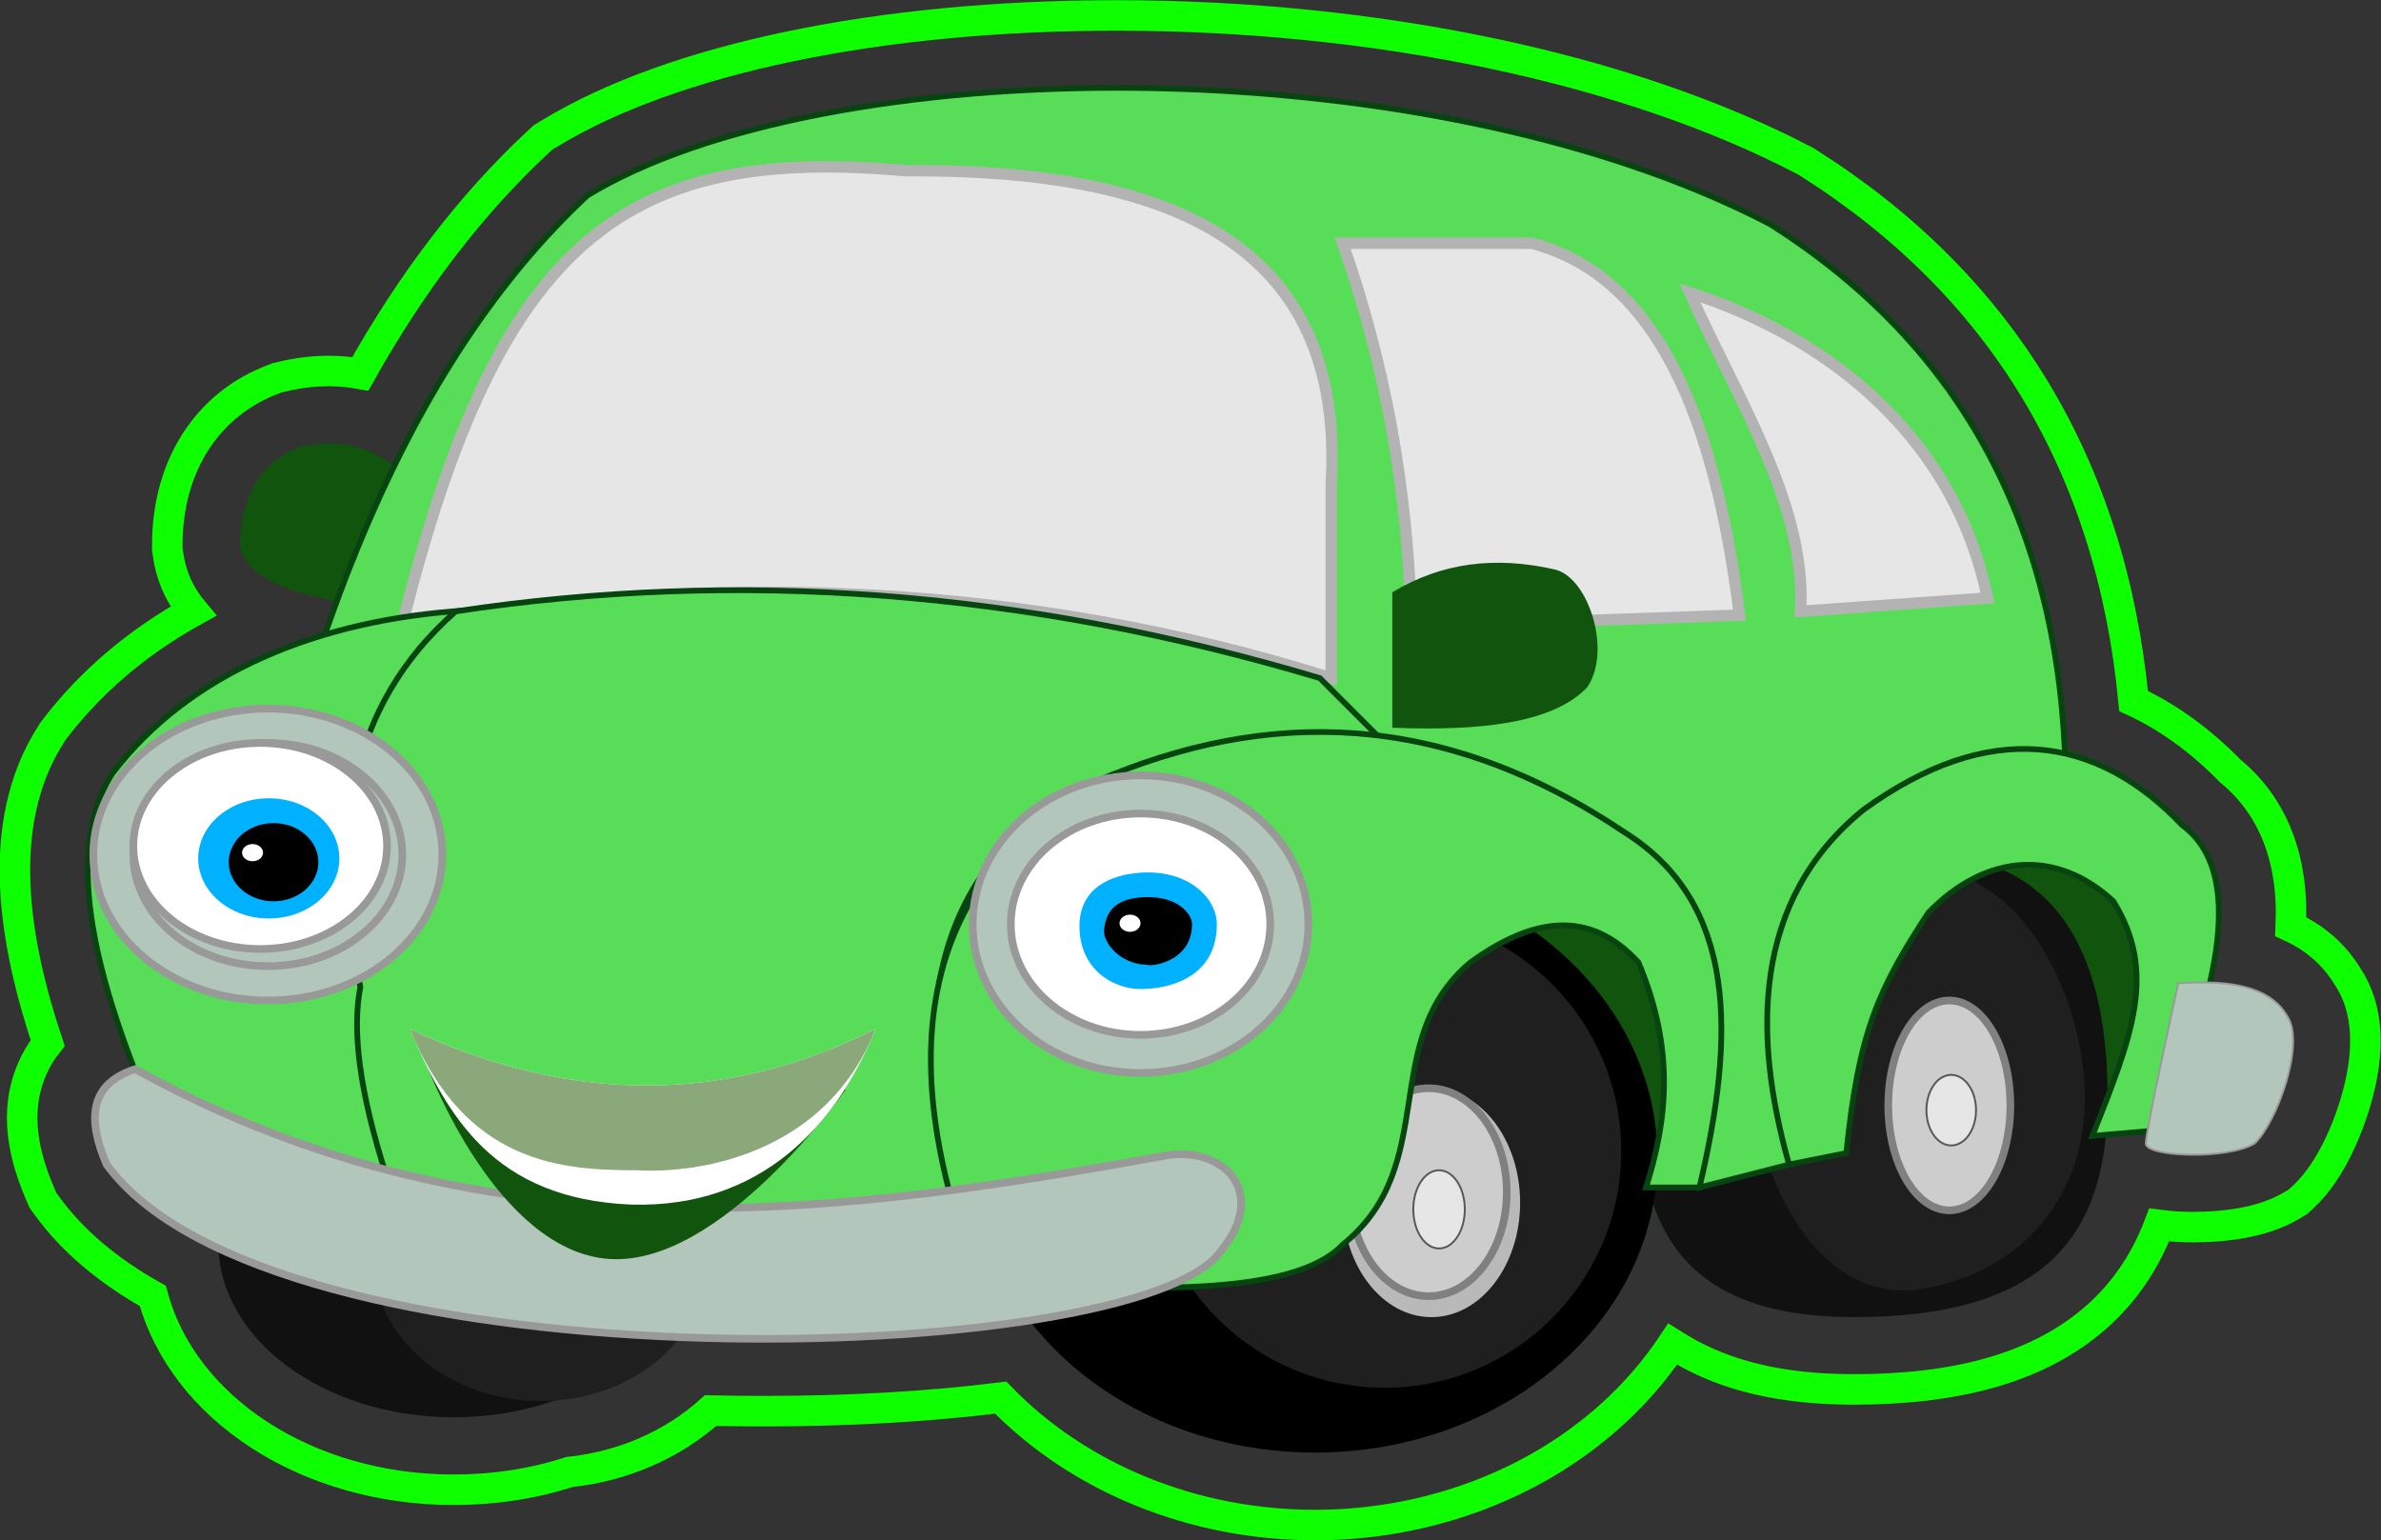
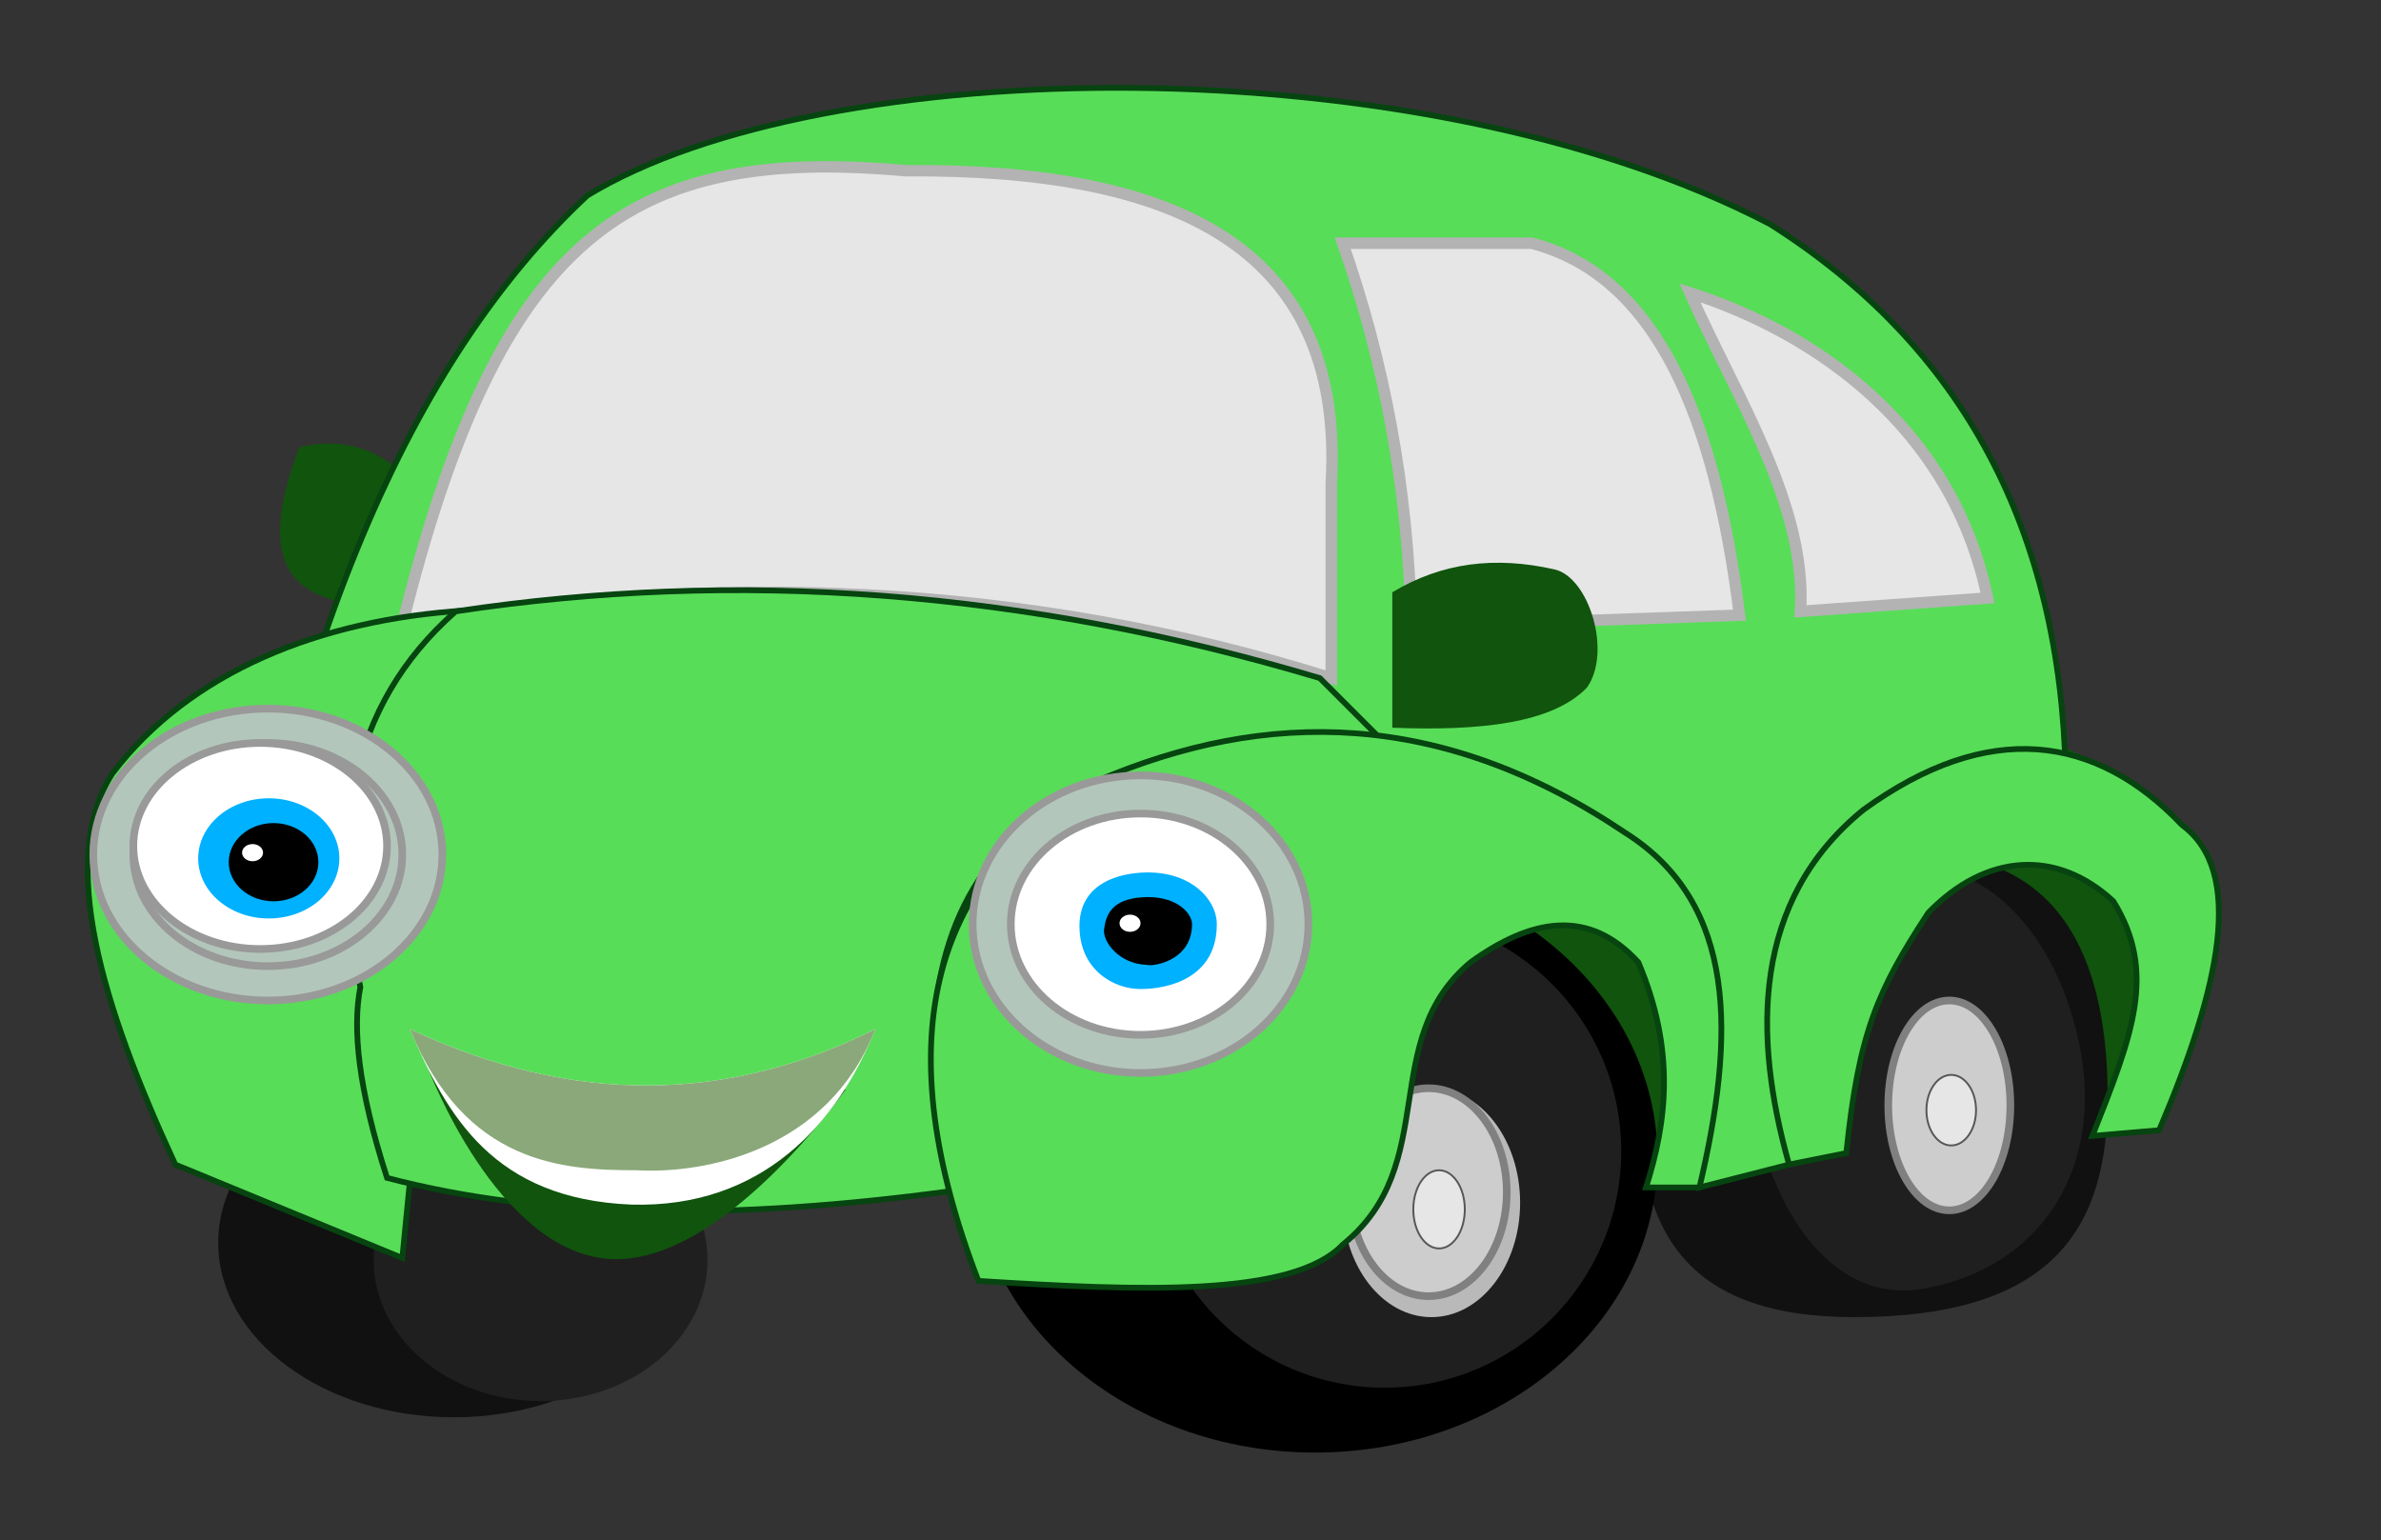
<svg xmlns="http://www.w3.org/2000/svg" version="1.1" id="Layer_1" x="0px" y="0px" viewBox="0 0 1248.2 807.5" style="enable-background:new 0 0 1248.2 807.5;" xml:space="preserve">
  <rect x="0" y="0" width="1248.2" height="807.5" fill="#333333" stroke="none" />
  <style type="text/css">
	.st0{fill:none;stroke:#0DFF00;stroke-width:16;stroke-miterlimit:10;}
	.st1{fill:#10540D;}
	.st2{fill:#111111;}
	.st3{fill:#1F1F1F;}
	.st4{fill:#CDCDCD;stroke:#808080;stroke-width:4;stroke-miterlimit:10;}
	.st5{fill:#E6E6E6;stroke:#575757;stroke-miterlimit:10;}
	.st6{fill:#B9B9B9;}
	.st7{fill:#58DD58;stroke:#064410;stroke-width:3;stroke-miterlimit:10;}
	.st8{fill:#E6E6E6;stroke:#B3B3B3;stroke-width:6;stroke-miterlimit:10;}
	.st9{fill:#B3C6BB;stroke:#999999;stroke-width:4;stroke-miterlimit:10;}
	.st10{fill:#B3C6BB;stroke:#999999;stroke-miterlimit:10;}
	.st11{fill:#FFFFFF;}
	.st12{fill:#8AA879;}
	.st13{fill:#FFFFFF;stroke:#999999;stroke-width:4;stroke-miterlimit:10;}
	.st14{fill:#00B1FF;}
</style>
  <g id="bottom_1_">
</g>
-   <path class="st0" d="M689.4,799.5c-63.8,0-123.8-24.6-164.8-66.8c-37.6,4.7-79.9,7.1-123.8,7.1c-9.4,0-18.9-0.1-28.3-0.3  c-19.8,17.8-45.7,29.2-74,32.2c-19.2,6.2-39.6,9.3-60.6,9.3c-77.5,0-142-43-157.8-101.6c-23.8-13.4-42.2-29.1-55-46.6l-2.5-3.4  l-1.7-3.9c-11-25.5-12.2-47-3.7-65.9c1.8-4,4.3-8.4,7.8-12.8c-17-51-28.9-114.1,1.8-161.9l0.8-1.3l0.9-1.2  c19-24.9,43.6-45.8,72.8-62c-8.6-10.2-12-21-13.2-29.8l-0.4-2.7l0-2.7c0.2-41.1,21-73.4,55.7-86.4l2.1-0.8l2.2-0.5  c8.3-2,16.6-3,24.6-3c5.6,0,11.2,0.5,16.6,1.5c26.9-48.1,58-88.8,92.9-121.3l2.8-2.6l3.3-2c64.6-39.4,173-62,297.3-62  c136.3,0,267.6,27.6,360,75.7l1.4,0.7l1.4,0.9c101.4,64.2,158.7,159,170.5,282.1c17.9,8.3,35,20.6,50.7,36.7  c12,9.8,26,26.8,30.4,55.2c1.3,8.2,1.7,17,1.3,26.4c12.8,5.9,22.8,14.6,29.9,26.3c10.8,16.4,12.1,38.5,4,65.9  c-3,10-11.6,34.9-27.3,49.4l-2.9,2.7l-3.4,2c-15.6,9.3-36.6,11.2-51.5,11.2c0,0,0,0,0,0c-4.8,0-11.2-0.2-17.8-1.1  c-7.9,20.8-20.1,38-36.6,51.4c-28.8,23.4-69.2,34.8-123.5,34.8c-37.4,0-67.1-7-90.9-21.3c-1.4-0.8-2.7-1.7-4-2.5  c-12.5,18.8-28.6,35.8-47.8,50C790.2,783.5,740.5,799.5,689.4,799.5z" />
-   <path class="st1" d="M1198.9,532.5c-7-12.1-21.6-16.8-40.4-17.4c8.7-38.1,6-67.4-14.6-82.6c-13.5-14.2-28-24.9-43.5-31.6  c-5.7-3.4-11.7-6.3-18-8.8c-6-120.8-56.7-212.7-154.5-274.6c-183.2-95.4-497-90-620-15c-38.3,35.7-72.1,82.3-101.2,141.8  c-14.2-10.7-30.6-14.5-49.8-9.8c-24,9-30.9,32.1-31,51c2.5,18.7,29.6,25.3,50.7,29.8c-2.1,5.7-4.2,11.5-6.2,17.4  c-45.6,13.5-84.5,37.5-111.5,72.8c-23,35.8-13,91.6,11.6,155.1c-23.6,7.8-24.9,26.1-14.6,49.9c12.6,17.3,32.9,31.9,58.6,43.9  c2.1,49.2,56.5,88.6,123.4,88.6c18.9,0,36.8-3.1,52.8-8.8c27.6-1.9,51.6-14.7,65.9-33.2c66.2,2.6,131.6-0.8,183.1-8.7  c32.2,41.7,87.2,69.2,149.7,69.2c89.5,0,163.7-56.4,177.3-130.1c12.6,36.5,42.8,59.1,105.2,59.1c94.7,0,126.7-38.3,132.1-95.6l0.5,0  v0l21.2-1.8c-0.5,3.2-0.9,5.5-0.9,6.5c0,7,42.6,8.6,57,0C1193.6,588.7,1208.9,546.5,1198.9,532.5z" />
  <g>
    <g id="tires">
      <g id="bottom">
		</g>
      <g>
        <ellipse class="st1" cx="1036.4" cy="497.5" rx="120.5" ry="114" />
        <path class="st2" d="M1104.9,575.5c0,67.9-28,115-133,115c-90,0-113-47.1-113-115s41.3-106.9,113-123     C1029.9,439.5,1104.9,448.5,1104.9,575.5z" />
        <path class="st3" d="M1090.8,551.4c11.1,62.1-21,113-81.9,124.1c-55,10-87.8-55.7-91.5-112.7s32.1-105.8,79.9-108.9     C1045.2,450.7,1080.6,495.2,1090.8,551.4z" />
        <ellipse class="st4" cx="1021.9" cy="579.5" rx="32" ry="55" />
        <ellipse class="st5" cx="1022.9" cy="582" rx="13" ry="18.5" />
      </g>
      <g>
        <ellipse class="st2" cx="237.9" cy="651.5" rx="123.5" ry="91.5" />
        <ellipse class="st3" cx="283.4" cy="660.5" rx="87.5" ry="74" />
      </g>
      <g>
        <ellipse class="st1" cx="796.4" cy="520.5" rx="120.5" ry="114" />
        <ellipse cx="689.4" cy="607" rx="179.5" ry="154.5" />
        <circle class="st3" cx="725.9" cy="603.5" r="124" />
        <ellipse class="st6" cx="750.4" cy="630.5" rx="46.5" ry="60" />
        <ellipse class="st4" cx="748.9" cy="625" rx="41" ry="54.5" />
        <ellipse class="st5" cx="754.4" cy="634" rx="13.5" ry="20.5" />
      </g>
    </g>
    <g id="frame">
-       <path class="st1" d="M186.9,317.5l28-66c-16-16-35-22.6-58-17c-24,9-30.9,32.1-31,51C128.9,307.5,165.8,312.7,186.9,317.5z" />
+       <path class="st1" d="M186.9,317.5l28-66c-16-16-35-22.6-58-17C128.9,307.5,165.8,312.7,186.9,317.5z" />
      <path class="st7" d="M113.9,574.5c35.7-237.7,102.2-386.4,194-472c123-75,436.8-80.4,620,15c101.6,64.3,152.4,161.1,155,289    c-95.3,47.2-142.1,115.8-145,204l-47,12c16.2-130.3-39.8-191.7-161-191L113.9,574.5z" />
    </g>
    <g id="Windscreen">
      <path class="st8" d="M210.9,327.5c51-205,119-251,264-238c137.4-1,230.3,37.3,223,164v102C537.3,304.8,371.6,299.2,210.9,327.5z" />
      <path class="st7" d="M91.9,610.5c-38.8-83.7-61.8-160.1-33-205c40.6-53.3,108.6-80.7,185.5-85.5l-33.5,339.5L91.9,610.5z" />
    </g>
    <g id="front_seat_screen">
      <path class="st8" d="M703.9,127.5c21.4,61,34.4,127.4,36,201l172-6c-12.8-102.8-42.9-177.8-109-195H703.9z" />
    </g>
    <g id="back_seat_screen">
      <path class="st8" d="M943.9,320.5l98-7c-18.5-89.7-90.5-139.1-156-160C910.7,209.2,947.3,264.8,943.9,320.5z" />
    </g>
    <g id="side_mirrors">
      <path class="st1" d="M729.9,381.5v-71c26.1-15.7,54-19,85-12c18,4,30.3,43.3,17,62C813.7,379.3,775.7,383.3,729.9,381.5z" />
    </g>
    <g id="bonent">
      <path class="st7" d="M202.9,617.5c-15.2-47.2-18.2-78.3-14-100c-16.3-78.2-7.1-146.8,50-197c147.3-22.2,298.2-11.3,453,35l30,30    c-190.5-2.3-258.7,81.9-224,239C386.7,639.5,286.6,639.5,202.9,617.5z" />
    </g>
    <g id="fenders">
      <path class="st7" d="M937.9,610.5c-19.1-67.3-19.5-138.5,39-186c65.5-47.5,121.8-39.5,167,8c33.1,24.4,20,84.9-12,160l-35,3    c21-53,34.1-85.6,11-123c-29.3-27.3-66.5-25.5-97,6c-26.5,40.5-36.5,62.6-43,126L937.9,610.5z" />
      <path class="st7" d="M512.9,671.5c84.2,5.3,164.8,8.6,191-19c52-42,18-107,67-148c32-23.1,62-28.5,88,0c19.5,46.1,15,83.3,4,118    h28c18.8-79.2,20.1-148.8-39-186c-96-64.5-187.8-65.3-277-27C485.5,460.8,465.5,548.5,512.9,671.5z" />
    </g>
    <g id="mupers">
-       <path class="st9" d="M55.9,610.5c-10.3-23.9-9-42.3,15-50c189.3,104.9,381,74,542,45c30-3.9,54,21.4,24,54    C578.9,718.5,140.9,727.5,55.9,610.5z" />
-       <path class="st10" d="M1124.9,599.5c0,7,42.6,8.6,57,0c11.7-10.8,27-53,17-67c-9-15.5-30.3-18.9-57-17    C1141.9,515.5,1124.9,592.5,1124.9,599.5z" />
-     </g>
+       </g>
    <g id="mouth_details">
      <path class="st1" d="M224.4,560c0,0,36,96,95,100s124-89,124-89C365.9,582,292.5,579.8,224.4,560z" />
    </g>
    <g id="mouth">
      <path class="st11" d="M214.9,539.5c86.8,40.7,167.8,38.1,244,0c-19.5,49-59,94-128,92C258.9,628.5,234.3,585.3,214.9,539.5z" />
      <path class="st12" d="M214.9,539.5c86.8,40.7,167.8,38.1,244,0c-25,64-90,76-125,74C294.9,613.5,243.9,610.5,214.9,539.5z" />
    </g>
    <g id="lights_1">
      <g>
        <ellipse class="st9" cx="597.9" cy="484.5" rx="88" ry="78" />
        <ellipse class="st13" cx="597.9" cy="484.5" rx="68" ry="58" />
        <path class="st14" d="M637.9,484.5c0,28-25,34-40,34c-14,0-32-10-32-33c0-20.4,17-27,32-28C623.9,455.8,637.9,471.5,637.9,484.5z     " />
        <path d="M602.9,506c-1.1,0-1.7-0.2-1.8-0.2c-14.2-0.4-23.2-12-22.3-18.7c1-7.7,4.2-15.7,20-16.7c1-0.1,2-0.1,3-0.1     c16.3,0,23.1,9.2,23.1,14.1C624.9,502.4,607.5,506,602.9,506z" />
        <ellipse class="st11" cx="592.4" cy="484" rx="5.5" ry="4.5" />
      </g>
    </g>
    <g id="light_2">
      <ellipse class="st9" cx="140.4" cy="448" rx="91.5" ry="76.5" />
      <ellipse class="st9" cx="140.4" cy="448" rx="70.5" ry="58.5" />
      <ellipse class="st13" cx="136.4" cy="443.5" rx="66.5" ry="54" />
      <ellipse class="st14" cx="140.9" cy="450" rx="37" ry="31.5" />
      <ellipse cx="143.4" cy="452" rx="23.5" ry="20.5" />
      <ellipse class="st11" cx="132.4" cy="447" rx="5.5" ry="4.5" />
    </g>
  </g>
</svg>